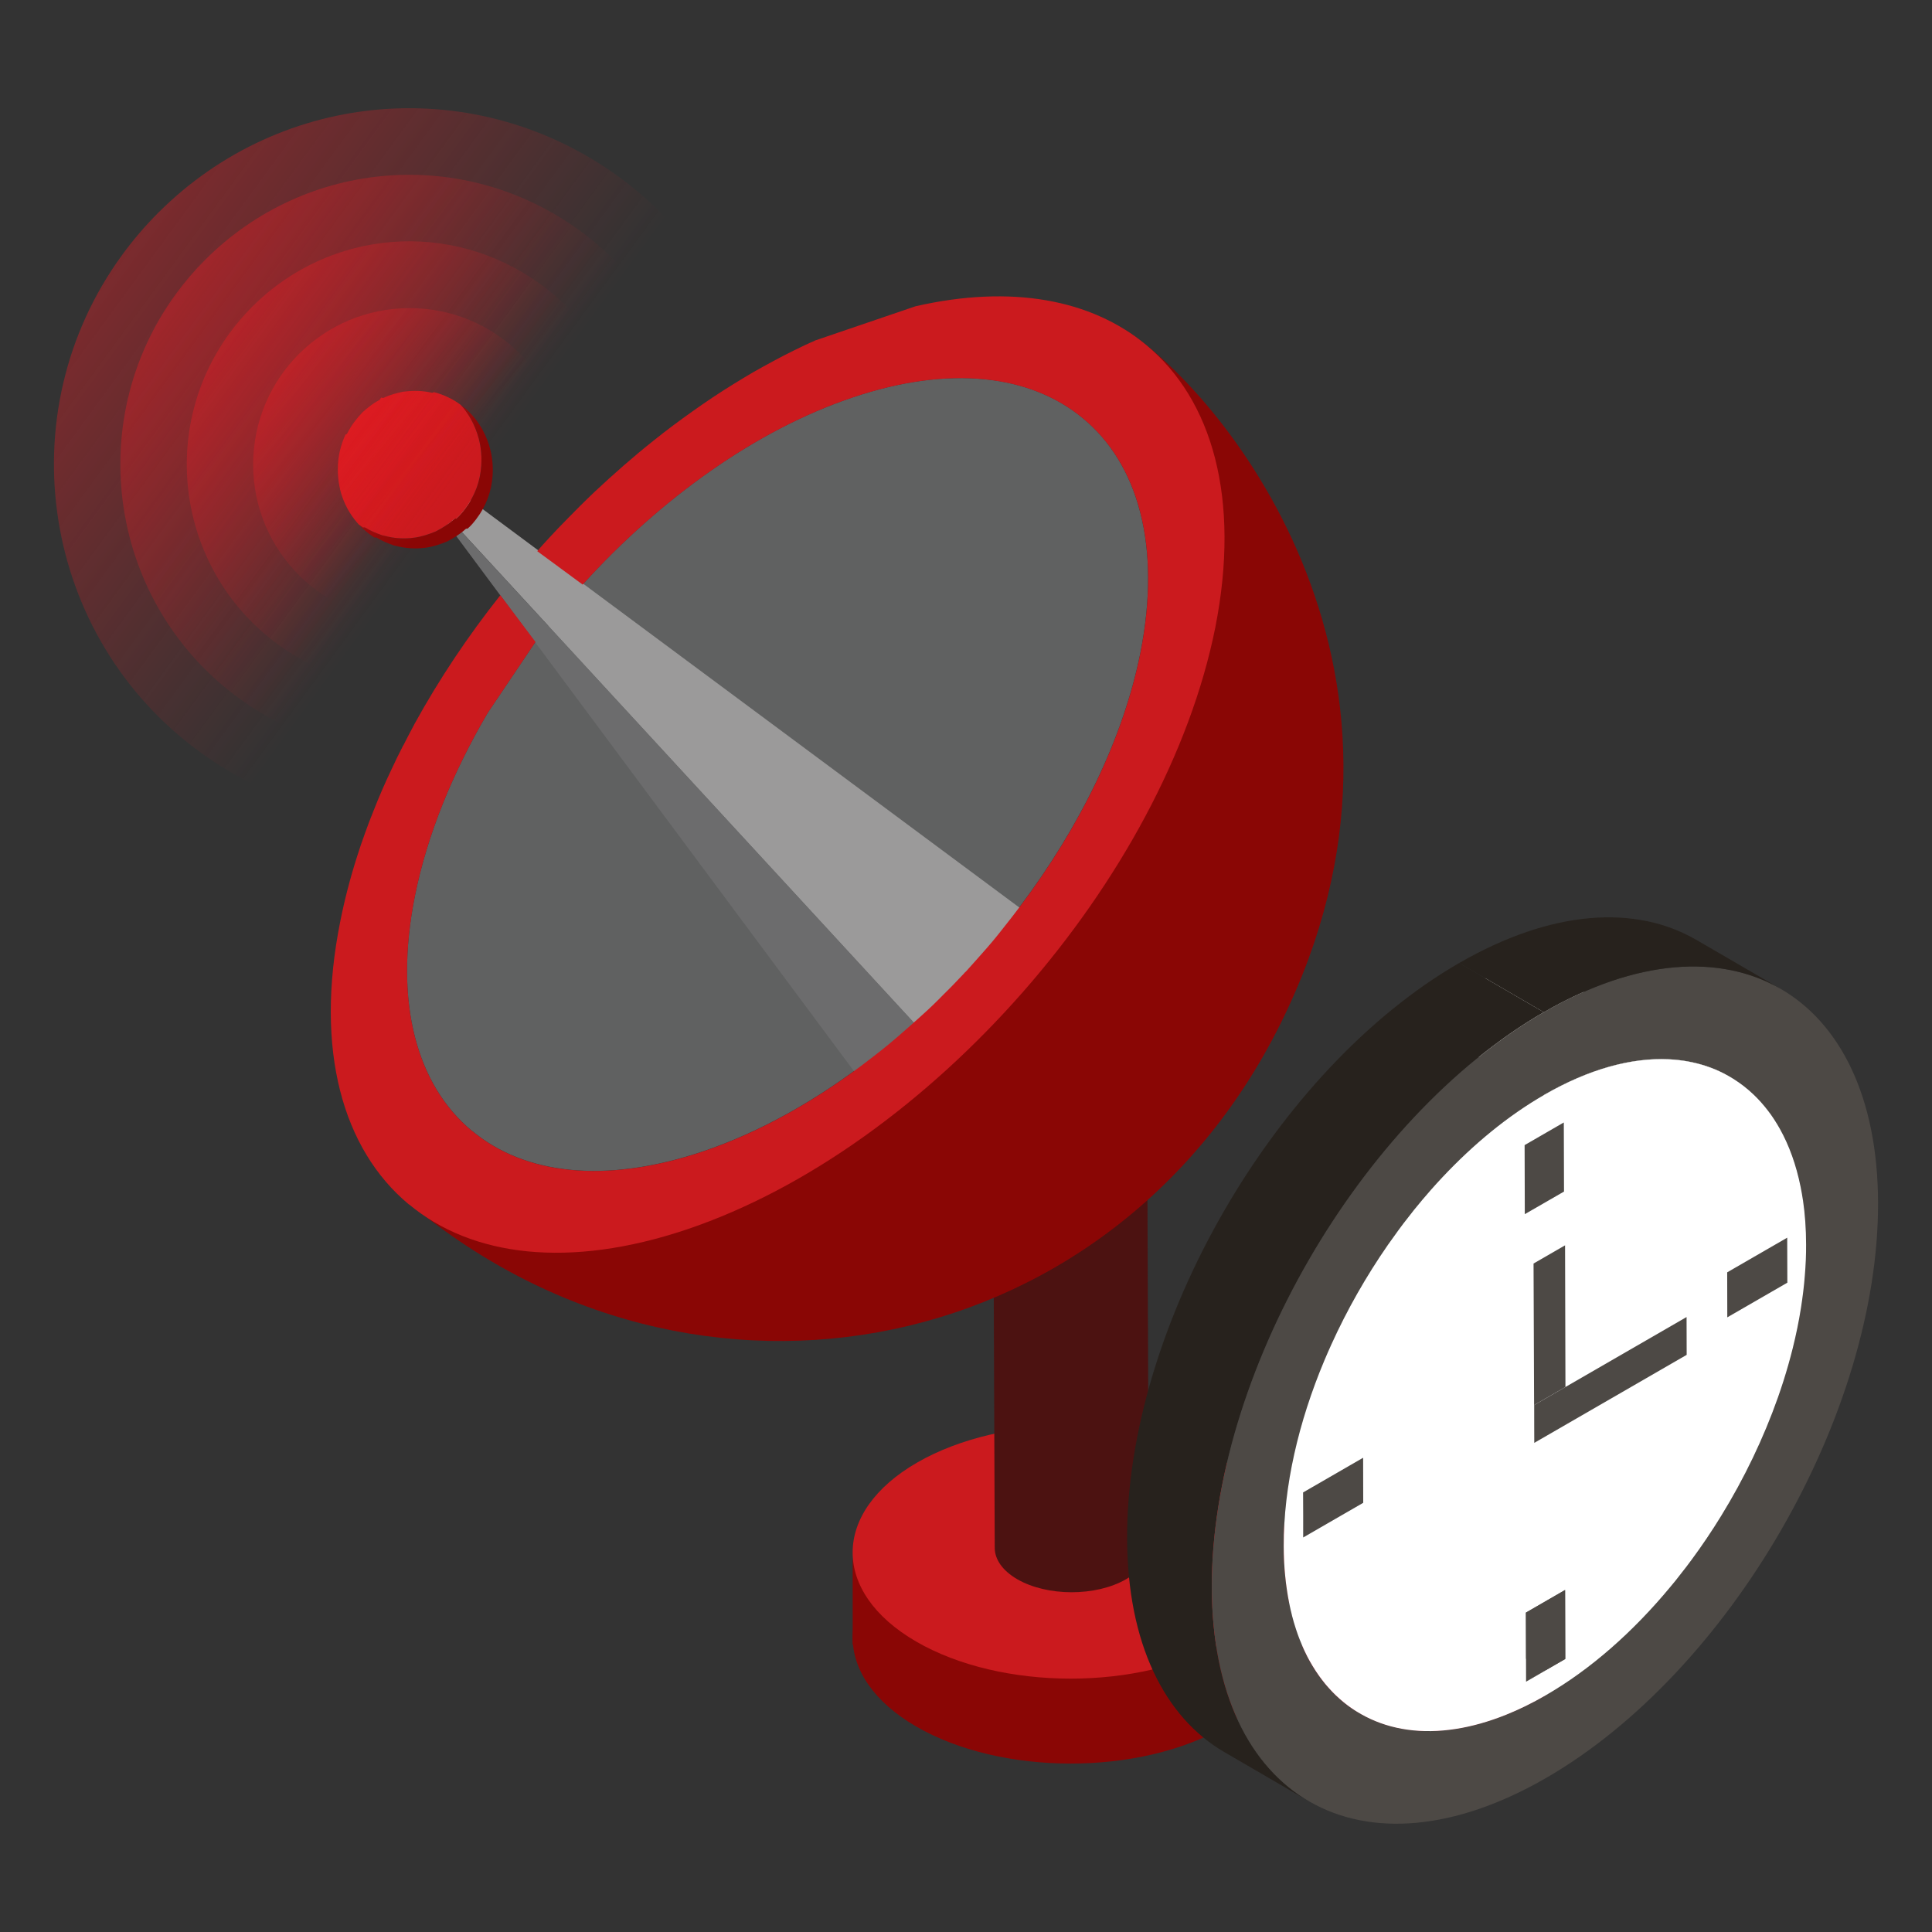
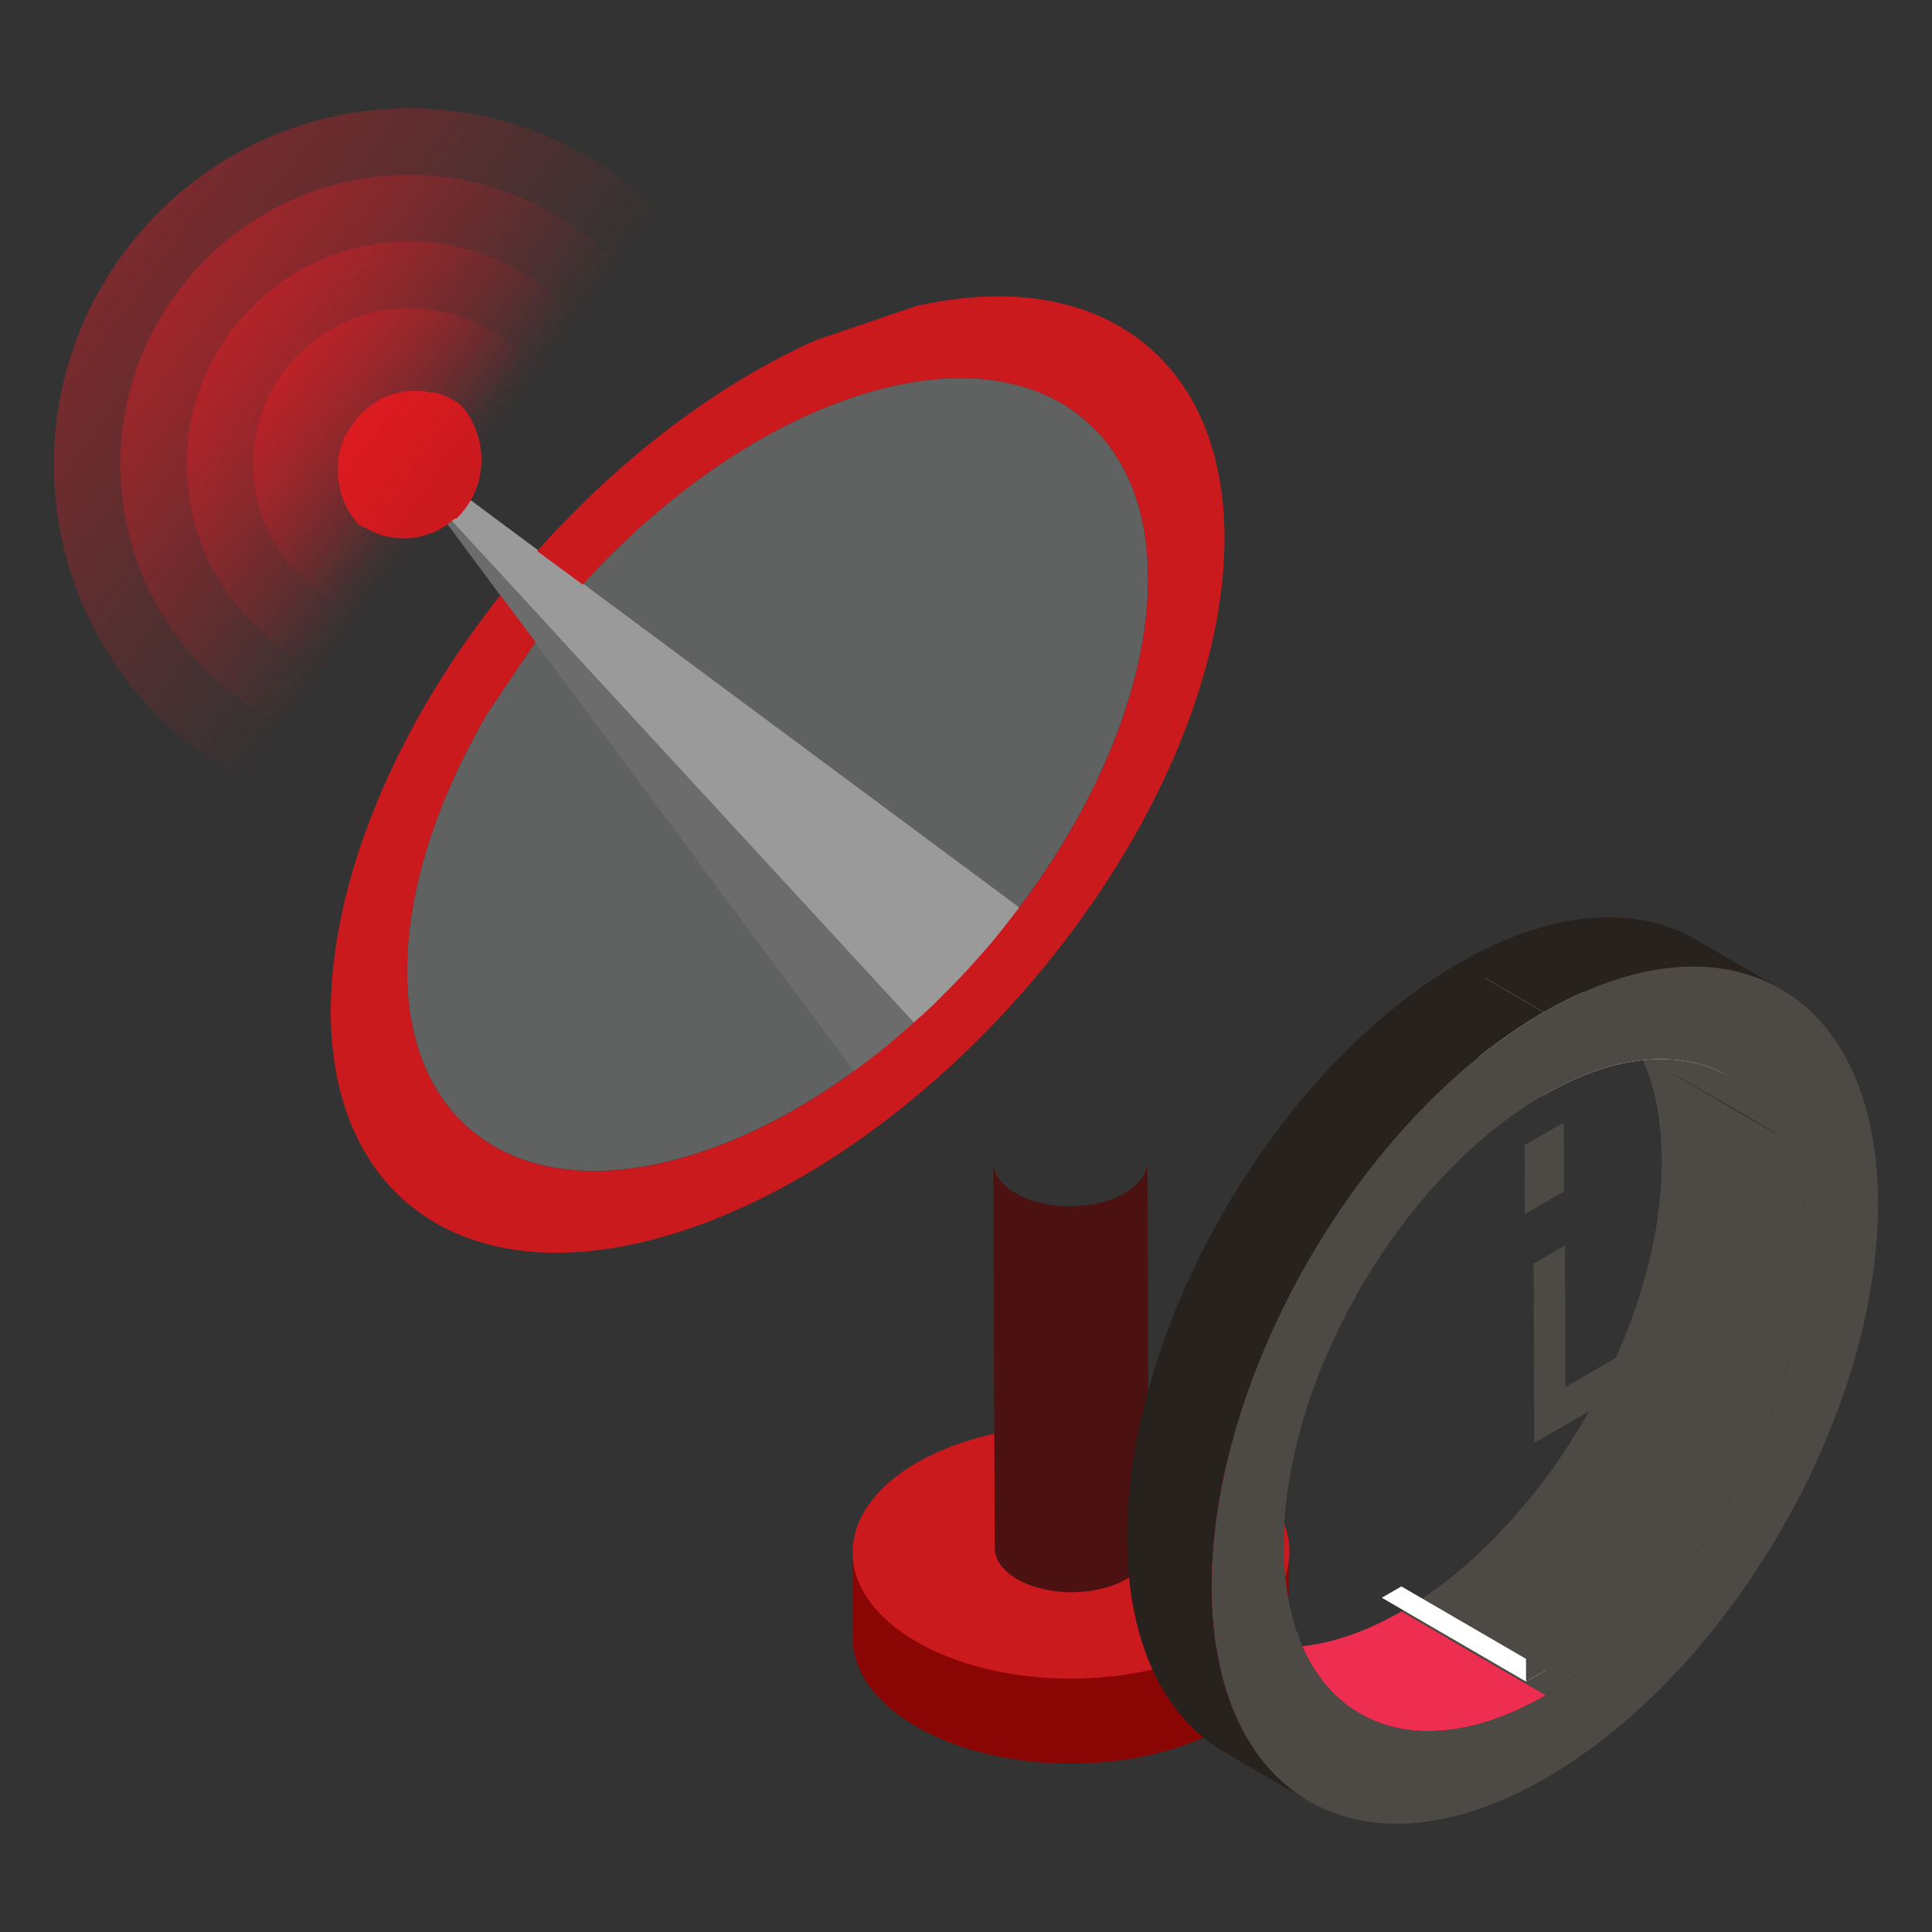
<svg xmlns="http://www.w3.org/2000/svg" xmlns:xlink="http://www.w3.org/1999/xlink" id="Layer_2" data-name="Layer 2" viewBox="0 0 558.43 558.43">
  <rect x="0" y="0" width="558.43" height="558.43" fill="#333333" stroke="none" />
  <defs>
    <style>
      .cls-1 {
        fill: #27221d;
      }

      .cls-2 {
        fill: #cb1a1e;
      }

      .cls-3 {
        fill: #4c1211;
      }

      .cls-4, .cls-5 {
        fill: #fff;
      }

      .cls-6 {
        fill: url(#linear-gradient);
      }

      .cls-6, .cls-7, .cls-8, .cls-9 {
        opacity: .4;
      }

      .cls-10 {
        fill: #9b9a9a;
      }

      .cls-11 {
        fill: #ee2e50;
      }

      .cls-12 {
        fill: #6c6c6d;
      }

      .cls-5 {
        opacity: 0;
      }

      .cls-13 {
        fill: #606161;
      }

      .cls-7 {
        fill: url(#linear-gradient-4);
      }

      .cls-14 {
        fill: #8a0605;
      }

      .cls-15 {
        fill: #4d4945;
      }

      .cls-8 {
        fill: url(#linear-gradient-2);
      }

      .cls-9 {
        fill: url(#linear-gradient-3);
      }
    </style>
    <linearGradient id="linear-gradient" x1="2899.61" y1="1693.76" x2="2899.12" y2="1905.6" gradientTransform="translate(-3044.1 1418.08) rotate(-53.94)" gradientUnits="userSpaceOnUse">
      <stop offset="0" stop-color="#ed1c24" />
      <stop offset=".59" stop-color="#ed1c24" stop-opacity="0" />
    </linearGradient>
    <linearGradient id="linear-gradient-2" x1="2899.56" y1="1713.76" x2="2899.16" y2="1886.04" xlink:href="#linear-gradient" />
    <linearGradient id="linear-gradient-3" x1="2899.52" y1="1733.77" x2="2899.21" y2="1866.48" xlink:href="#linear-gradient" />
    <linearGradient id="linear-gradient-4" x1="2787.97" y1="1586.64" x2="2787.75" y2="1679.78" gradientTransform="translate(-2911.27 1257.87) rotate(-50.72)" xlink:href="#linear-gradient" />
  </defs>
  <g id="Layer_28" data-name="Layer 28">
    <rect class="cls-5" width="558.43" height="558.43" />
    <g>
      <g>
        <rect class="cls-14" x="246.45" y="450.86" width="126.12" height="24.57" transform="translate(619.03 926.28) rotate(-180)" />
        <path class="cls-14" d="M265.06,447.31c-24.7,14.27-24.83,37.44-.28,51.7,24.55,14.27,64.61,14.34,89.32.05,24.7-14.27,24.83-37.54.28-51.83-24.55-14.27-64.59-14.19-89.32.08Z" />
        <path class="cls-2" d="M265.06,422.76c-24.7,14.27-24.83,37.44-.28,51.7,24.55,14.27,64.61,14.34,89.32.05,24.7-14.27,24.83-37.54.28-51.83-24.55-14.27-64.59-14.19-89.32.08Z" />
        <path class="cls-3" d="M287.09,335.82l.43,111.56c0,3.28,2.17,6.55,6.47,9.06,8.65,5.03,22.78,5.06,31.5.02,4.39-2.53,6.58-5.87,6.57-9.2l-.44-111.56c0,3.33-2.18,6.67-6.56,9.2-8.71,5.04-22.85,5.01-31.51-.02-4.3-2.5-6.45-5.78-6.46-9.06Z" />
        <g>
          <path class="cls-13" d="M154.77,185.53l-13.8,20.5c-10.11,17.21-17.55,35.33-21.07,53.05-6.13,30.83.62,54.58,16.47,67.76.05.05.11.05.11.05,15.05,12.55,38.33,15.39,66.51,5.97,16.93-5.68,33.74-15.23,49.35-27.44,3.12-2.38,6.19-4.94,9.21-7.61,1.7-1.48,3.41-3.01,5.11-4.55,2.1-1.87,4.15-3.86,6.07-5.85,2.05-1.99,3.98-4.03,5.91-6.07.11-.17.29-.34.52-.52,1.7-1.87,3.41-3.81,5.11-5.73,1.93-2.16,3.75-4.32,5.45-6.54,1.76-2.21,3.52-4.43,5.16-6.64,17.21-22.89,29.82-48.5,34.76-73.32,6.07-30.84-.68-54.52-16.64-67.7-15.11-12.55-38.45-15.5-66.56-6.02-27.94,9.37-55.55,29.26-78.04,54.08l-13.63,16.58Z" />
          <g>
            <polygon class="cls-10" points="130.5 140.46 126.86 146.58 267.15 298.86 297.51 264.45 130.5 140.46" />
            <polygon class="cls-12" points="126.32 147.48 251.78 316.28 267.15 298.86 126.86 146.58 126.32 147.48" />
          </g>
          <g>
-             <path class="cls-14" d="M103.69,151.58c1.35,1.47,2.87,2.71,4.54,3.8.23-.08.43-.1.67.04,1.56.97,3.26,1.64,5,2.25.1.01.21.02.31.05,2.91.81,5.85.99,8.85.59,2.14-.29,4.16-.98,6.14-1.78,1.9-.99,3.71-2.09,5.3-3.54.19-.17.38-.27.63-.17.98-.83,1.79-1.81,2.56-2.83,2.81-3.7,4.38-7.89,4.69-12.51.23-3.51-.25-6.95-1.53-10.27-1.61-4.19-4.15-7.62-7.73-10.23,1.92,2.09,3.39,4.54,4.46,7.32,1.28,3.33,1.76,6.76,1.53,10.27-.3,4.62-1.88,8.81-4.69,12.51-.77,1.02-1.59,1.99-2.56,2.83-.25-.11-.44,0-.63.17-1.59,1.45-3.41,2.56-5.3,3.54-1.98.81-4,1.5-6.14,1.78-2.99.41-5.94.22-8.85-.59-.1-.02-.2-.03-.31-.04-1.73-.6-3.43-1.27-5-2.25-.23-.15-.43-.12-.67-.05-.43-.28-.86-.58-1.27-.88Z" />
            <path class="cls-2" d="M97.64,135.46c0,.93.02,1.87.13,2.81.17,1.41.39,2.8.78,4.16.93,3.17,2.45,6.02,4.6,8.55.17.21.35.41.53.61.41.3.84.59,1.27.88.23-.08.43-.1.67.05,1.57.97,3.26,1.64,5,2.25.1.01.21.02.31.04,2.91.81,5.86,1,8.85.59,2.15-.29,4.16-.98,6.14-1.78,1.9-.99,3.71-2.09,5.3-3.54.19-.17.38-.27.63-.17.97-.84,1.79-1.81,2.56-2.83,2.81-3.7,4.39-7.89,4.69-12.51.23-3.51-.25-6.95-1.53-10.27-1.07-2.78-2.55-5.23-4.46-7.32h0c-.22-.17-.44-.32-.67-.48-2.16-1.46-4.52-2.52-7.05-3.17-.17.21-.41.22-.65.17-2.65-.61-5.33-.64-8.02-.3-.05,0-.1,0-.16,0-1.94.42-3.85.91-5.65,1.78-.27.13-.44-.03-.66-.07-.05.01-.1.03-.16.05-.1.26-.19.52-.48.67-1.78.95-3.35,2.2-4.85,3.55-1.72,1.81-3.24,3.76-4.35,6.01-.11.23-.25.41-.53.37-1.45,3.15-2.23,6.45-2.24,9.93Z" />
          </g>
-           <path class="cls-14" d="M325.48,95.48c29.45,19.24,94.41,100.2,44.65,200.39-49.76,100.19-174.83,122.02-257.37,47.08,14.01.26,105.17,38.37,178.5-61.22,73.32-99.6,34.22-186.25,34.22-186.25Z" />
          <path class="cls-2" d="M118.14,348.09c.06.11.11.05.11.05,18.18,15.11,46.29,18.63,80.25,7.22,69.86-23.52,138.24-101.38,152.78-174.03,7.33-37.2-.85-65.82-20.04-81.67-15.73-13.06-38.8-17.49-66.63-11.13l-28.85,9.83h-.06c-.11.05-.17.05-.28.17-1.93.8-3.81,1.71-5.74,2.67-1.99.97-3.97,1.99-5.96,3.07-1.99,1.08-3.98,2.15-5.97,3.29-1.93,1.14-3.92,2.33-5.85,3.53-2.05,1.24-4.03,2.56-6.02,3.86-3.81,2.56-7.55,5.22-11.3,8.01-1.88,1.42-3.75,2.84-5.57,4.32-5.96,4.72-11.69,9.77-17.26,14.99-1.42,1.36-2.84,2.73-4.26,4.15-2.1,2.1-4.2,4.26-6.3,6.42-1.25,1.31-2.5,2.67-3.75,4.03-.74.8-1.47,1.65-2.15,2.44l13.12,9.66c22.49-24.82,50.09-44.7,78.04-54.08,28.11-9.48,51.45-6.53,66.56,6.02,15.96,13.18,22.72,36.86,16.64,67.7-4.94,24.82-17.55,50.44-34.76,73.32-1.65,2.21-3.41,4.43-5.16,6.64-1.71,2.21-3.53,4.38-5.45,6.54-1.71,1.93-3.41,3.86-5.11,5.73-.23.17-.4.34-.52.52-1.93,2.04-3.86,4.09-5.91,6.07-1.93,1.99-3.97,3.97-6.07,5.85-1.71,1.54-3.41,3.07-5.11,4.55-3.01,2.67-6.08,5.22-9.21,7.61-15.61,12.21-32.43,21.76-49.35,27.44-28.17,9.43-51.46,6.58-66.51-5.97,0,0-.06,0-.11-.05-15.85-13.18-22.61-36.92-16.47-67.76,3.52-17.72,10.96-35.84,21.07-53.05l13.8-20.5-10.16-13.51c-9.37,11.81-17.72,24.31-24.77,37.14-1.14,2.1-2.21,4.2-3.29,6.31-.11.05-.17.17-.17.28-1.08,2.1-2.1,4.15-3.06,6.25-1.99,4.15-3.81,8.35-5.45,12.55-.86,2.1-1.65,4.2-2.39,6.3-.8,2.16-1.53,4.32-2.21,6.48-2.04,6.36-3.69,12.72-4.94,19.03-7.45,37.2.74,65.83,19.82,81.73Z" />
        </g>
      </g>
      <g>
        <path class="cls-15" d="M480.32,335.4c-.07-23.8-8.47-40.54-22.01-48.42l41.71,24.24c6.73,3.92,12.19,10.02,15.99,18.09-2.63-1.67-6.61-4.18-12.91-7.84-9.54-5.55-19.22-10.87-28.79-16.4,13.9,8.08,27.8,16.16,41.7,24.24,3.85,8.17,5.99,18.36,6.02,30.34-3.34-1.94-6.69-3.86-10.03-5.8-10.56-6.12-21.11-12.27-31.67-18.41,7.18,4.18,14.36,8.36,21.54,12.53,6.72,3.91,13.44,7.8,20.16,11.71.03,11.97-2.05,24.6-5.84,37.18-13.9-8.08-27.8-16.16-41.7-24.24,13.9,8.08,27.8,16.16,41.7,24.24-3.79,12.58-9.29,25.11-16.1,36.9-3.48-2.02-6.95-4.04-10.42-6.06q6.15,3.57,7.9,4.62c.83.49,1.66.99,2.5,1.47-6.81,11.79-14.92,22.83-23.93,32.44-13.9-8.08-27.8-16.16-41.7-24.24,13.9,8.08,27.8,16.16,41.7,24.24-9.01,9.6-18.93,17.76-29.35,23.77l-41.71-24.24c41.69-24.08,75.38-82.45,75.24-130.37" />
        <path class="cls-4" d="M441.11,486.06l-41.71-24.25,5.66-3.27,41.71,24.25-5.66,3.27" />
        <path class="cls-11" d="M405.08,465.77c13.77,8.04,27.8,16.19,41.71,24.24-10.43,6.02-20.37,9.33-29.42,10.15-13.9-8.08-27.8-16.16-41.69-24.24,13.9,8.08,27.8,16.16,41.69,24.24-9.04.82-17.18-.83-24.03-4.74-13.91-8.08-27.81-16.17-41.71-24.25,13.71,7.81,32.6,6.62,53.45-5.41" />
        <path class="cls-11" d="M351.36,471.03c.09.05.18.11.27.16,13.9,8.08,27.8,16.17,41.71,24.25-.09-.05-.19-.11-.28-.16-12.51-7.28-29.19-16.97-41.7-24.25" />
        <path class="cls-4" d="M458.3,286.97c13.9,8.08,27.81,16.17,41.71,24.25-13.72-7.98-32.74-6.86-53.72,5.26l-41.71-24.25c20.98-12.12,39.99-13.24,53.72-5.26" />
-         <path class="cls-15" d="M394,421.36l.04,13.01-17.35,10.02-.02-6.5-.02-6.5,17.35-10.02" />
        <path class="cls-1" d="M378.34,520.65c-13.9-8.08-10.57-6.14-24.47-14.23-17.28-10.05-28-31.41-28.09-61.78-.17-61.12,42.8-135.58,95.98-166.29l24.47,14.22c-53.18,30.71-96.15,105.17-95.97,166.29.08,30.37,10.8,51.73,28.09,61.78" />
        <path class="cls-15" d="M446.79,490.02c41.69-24.08,75.38-82.44,75.25-130.37-.14-47.92-34.05-67.25-75.74-43.17-41.69,24.08-75.37,82.44-75.24,130.36.14,47.92,34.04,67.25,75.73,43.17M446.23,292.57c53.18-30.72,96.43-6.06,96.61,55.06.17,61.13-42.79,135.58-95.98,166.29-53.18,30.71-96.43,6.07-96.6-55.07-.17-61.13,42.8-135.58,95.97-166.29" />
        <path class="cls-15" d="M451.99,324.45l.06,19.96-5.66,3.27-5.66,3.27-.06-19.95,11.32-6.54" />
-         <path class="cls-4" d="M521.13,346.94c-.2-1.33-.42-2.63-.68-3.89-1.28-6.34-3.3-11.93-5.97-16.72-.54-.96-1.1-1.89-1.68-2.78-.58-.9-1.19-1.76-1.83-2.58-1.28-1.66-2.63-3.18-4.09-4.57-1.82-1.74-3.78-3.26-5.87-4.57-1.26-.79-2.55-1.49-3.9-2.11-.9-.42-1.82-.81-2.75-1.15-3.27-1.21-6.77-1.98-10.47-2.29-.53-.04-1.07-.08-1.6-.1-10.71-.5-22.98,2.78-36.01,10.31-5.21,3.01-10.3,6.56-15.21,10.55-1.22,1-2.44,2.02-3.64,3.07-4.82,4.22-9.46,8.86-13.85,13.83-1.64,1.87-3.26,3.78-4.84,5.74-1.05,1.31-2.08,2.63-3.1,3.97-.51.67-1.02,1.35-1.51,2.03-1,1.36-1.99,2.74-2.96,4.13-6.28,9.05-11.8,18.76-16.34,28.77-.7,1.54-1.37,3.09-2.03,4.64-7.49,17.84-11.8,36.41-11.75,53.64,0,.75,0,1.49.03,2.21,0,.28.02.55.03.81.01.46.02.92.05,1.37,0,.2.03.4.03.6.03.52.05,1.02.1,1.53.01.2.03.39.05.59.04.5.07,1.01.13,1.51.02.26.05.52.08.77.04.43.09.86.14,1.27.04.34.09.67.14,1.01.04.33.08.67.14,1,.05.33.1.65.15.97.05.33.1.67.16.99.06.32.12.64.18.96.05.32.12.64.18.96.06.29.12.57.18.86.07.34.14.69.22,1.03.06.27.13.53.2.79.07.35.16.69.24,1.02.07.29.16.58.24.88.09.3.17.6.25.91.08.27.17.54.25.81.1.31.19.62.29.93.08.27.17.53.26.79.1.3.2.6.31.9.1.27.2.53.29.79.11.29.21.57.33.86.1.26.2.5.31.75.12.29.23.57.35.85.1.23.21.47.31.7.13.29.25.58.39.86.1.22.21.43.32.66.14.29.28.56.41.84.12.22.24.44.35.67.15.26.29.54.43.79.13.23.26.45.39.67.14.24.29.5.43.74.14.22.27.44.41.65.15.24.29.48.44.71.14.21.29.42.43.63.16.22.31.45.46.68.14.21.29.4.43.6.17.22.33.45.5.67.14.19.29.37.44.56.18.22.35.44.52.66.15.18.3.35.45.53.18.21.37.43.56.64.15.18.31.34.47.51.18.21.37.41.56.61.16.16.32.32.48.48.2.2.39.4.59.59.16.16.33.31.5.45.2.19.39.38.6.56.18.16.35.31.53.45.2.18.4.35.61.52.18.15.36.29.54.43.21.16.41.33.62.48.19.14.38.28.56.41.22.16.43.31.64.45.18.13.38.26.56.38.22.15.44.29.67.43.19.12.39.24.59.36.69.41,1.38.81,2.1,1.18,7.45,3.86,16.34,5.15,26.17,3.6,2.32-.36,4.68-.88,7.1-1.56,2.41-.68,4.88-1.52,7.37-2.52,3.75-1.5,7.6-3.38,11.5-5.64,13.03-7.52,25.28-18.39,35.95-31.25.54-.64,1.07-1.3,1.6-1.94,1.05-1.31,2.08-2.63,3.11-3.98.5-.67,1.01-1.34,1.51-2.02,3.01-4.08,5.86-8.31,8.53-12.66,6.69-10.87,12.26-22.48,16.41-34.24.55-1.57,1.08-3.14,1.58-4.71.5-1.57.97-3.14,1.42-4.72.45-1.57.86-3.14,1.26-4.72.98-3.93,1.79-7.85,2.4-11.75.24-1.55.46-3.11.65-4.66.19-1.54.34-3.08.46-4.62.13-1.53.22-3.06.29-4.57.06-1.52.09-3.03.08-4.53-.01-4.49-.32-8.74-.9-12.71ZM376.68,444.39v-6.5s-.03-6.51-.03-6.51l17.35-10.02.03,13.01-17.35,10.02ZM452,324.45l.06,19.96-5.67,3.27-5.66,3.26-.05-19.95,11.32-6.54ZM446.76,482.79l-5.65,3.26-.05-19.94,11.32-6.54.05,19.94-5.66,3.27ZM499.26,380.77l-.03-13.01,17.35-10.02.04,13.01-17.36,10.02Z" />
        <path class="cls-15" d="M452.37,459.58l-11.32,6.54.05,19.94,5.66-3.27,5.66-3.27-.05-19.94" />
        <path class="cls-1" d="M490.28,271.64l24.47,14.22c-17.51-10.18-41.76-8.74-68.52,6.72l-24.47-14.22c26.76-15.46,51.01-16.89,68.52-6.71" />
        <path class="cls-15" d="M487.49,380.68l.03,10.93-44.05,25.44-.02-5.47v-5.46s9.03-5.22,9.03-5.22l35.01-20.22" />
        <path class="cls-15" d="M452.37,359.95l.11,40.95-9.04,5.22v5.46s-.18-46.37-.18-46.37l9.11-5.26" />
      </g>
      <path class="cls-6" d="M191.07,207.04c-36,36-92.03,40.37-133.22,10.37C12.02,184.04,1.88,119.59,35.26,73.75c3.16-4.33,6.67-8.45,10.45-12.23,36-36,92.03-40.37,133.22-10.37,45.84,33.38,55.98,97.82,22.6,143.67-3.16,4.33-6.67,8.45-10.45,12.23Z" />
      <path class="cls-8" d="M177.49,193.46c-29.27,29.27-74.83,32.82-108.33,8.43-37.28-27.14-45.52-79.55-18.38-116.83,2.57-3.53,5.43-6.87,8.51-9.95,29.27-29.27,74.83-32.82,108.33-8.43,37.28,27.14,45.52,79.55,18.38,116.83-2.57,3.53-5.43,6.87-8.51,9.95Z" />
      <path class="cls-9" d="M163.91,179.88c-22.55,22.55-57.64,25.27-83.44,6.48-28.72-20.91-35.07-61.28-14.16-90,1.98-2.72,4.19-5.31,6.56-7.68,22.55-22.55,57.64-25.27,83.44-6.48,28.72,20.91,35.07,61.28,14.16,90-1.98,2.72-4.19,5.31-6.56,7.68Z" />
      <circle class="cls-7" cx="118.39" cy="134.28" r="45.22" />
    </g>
  </g>
</svg>